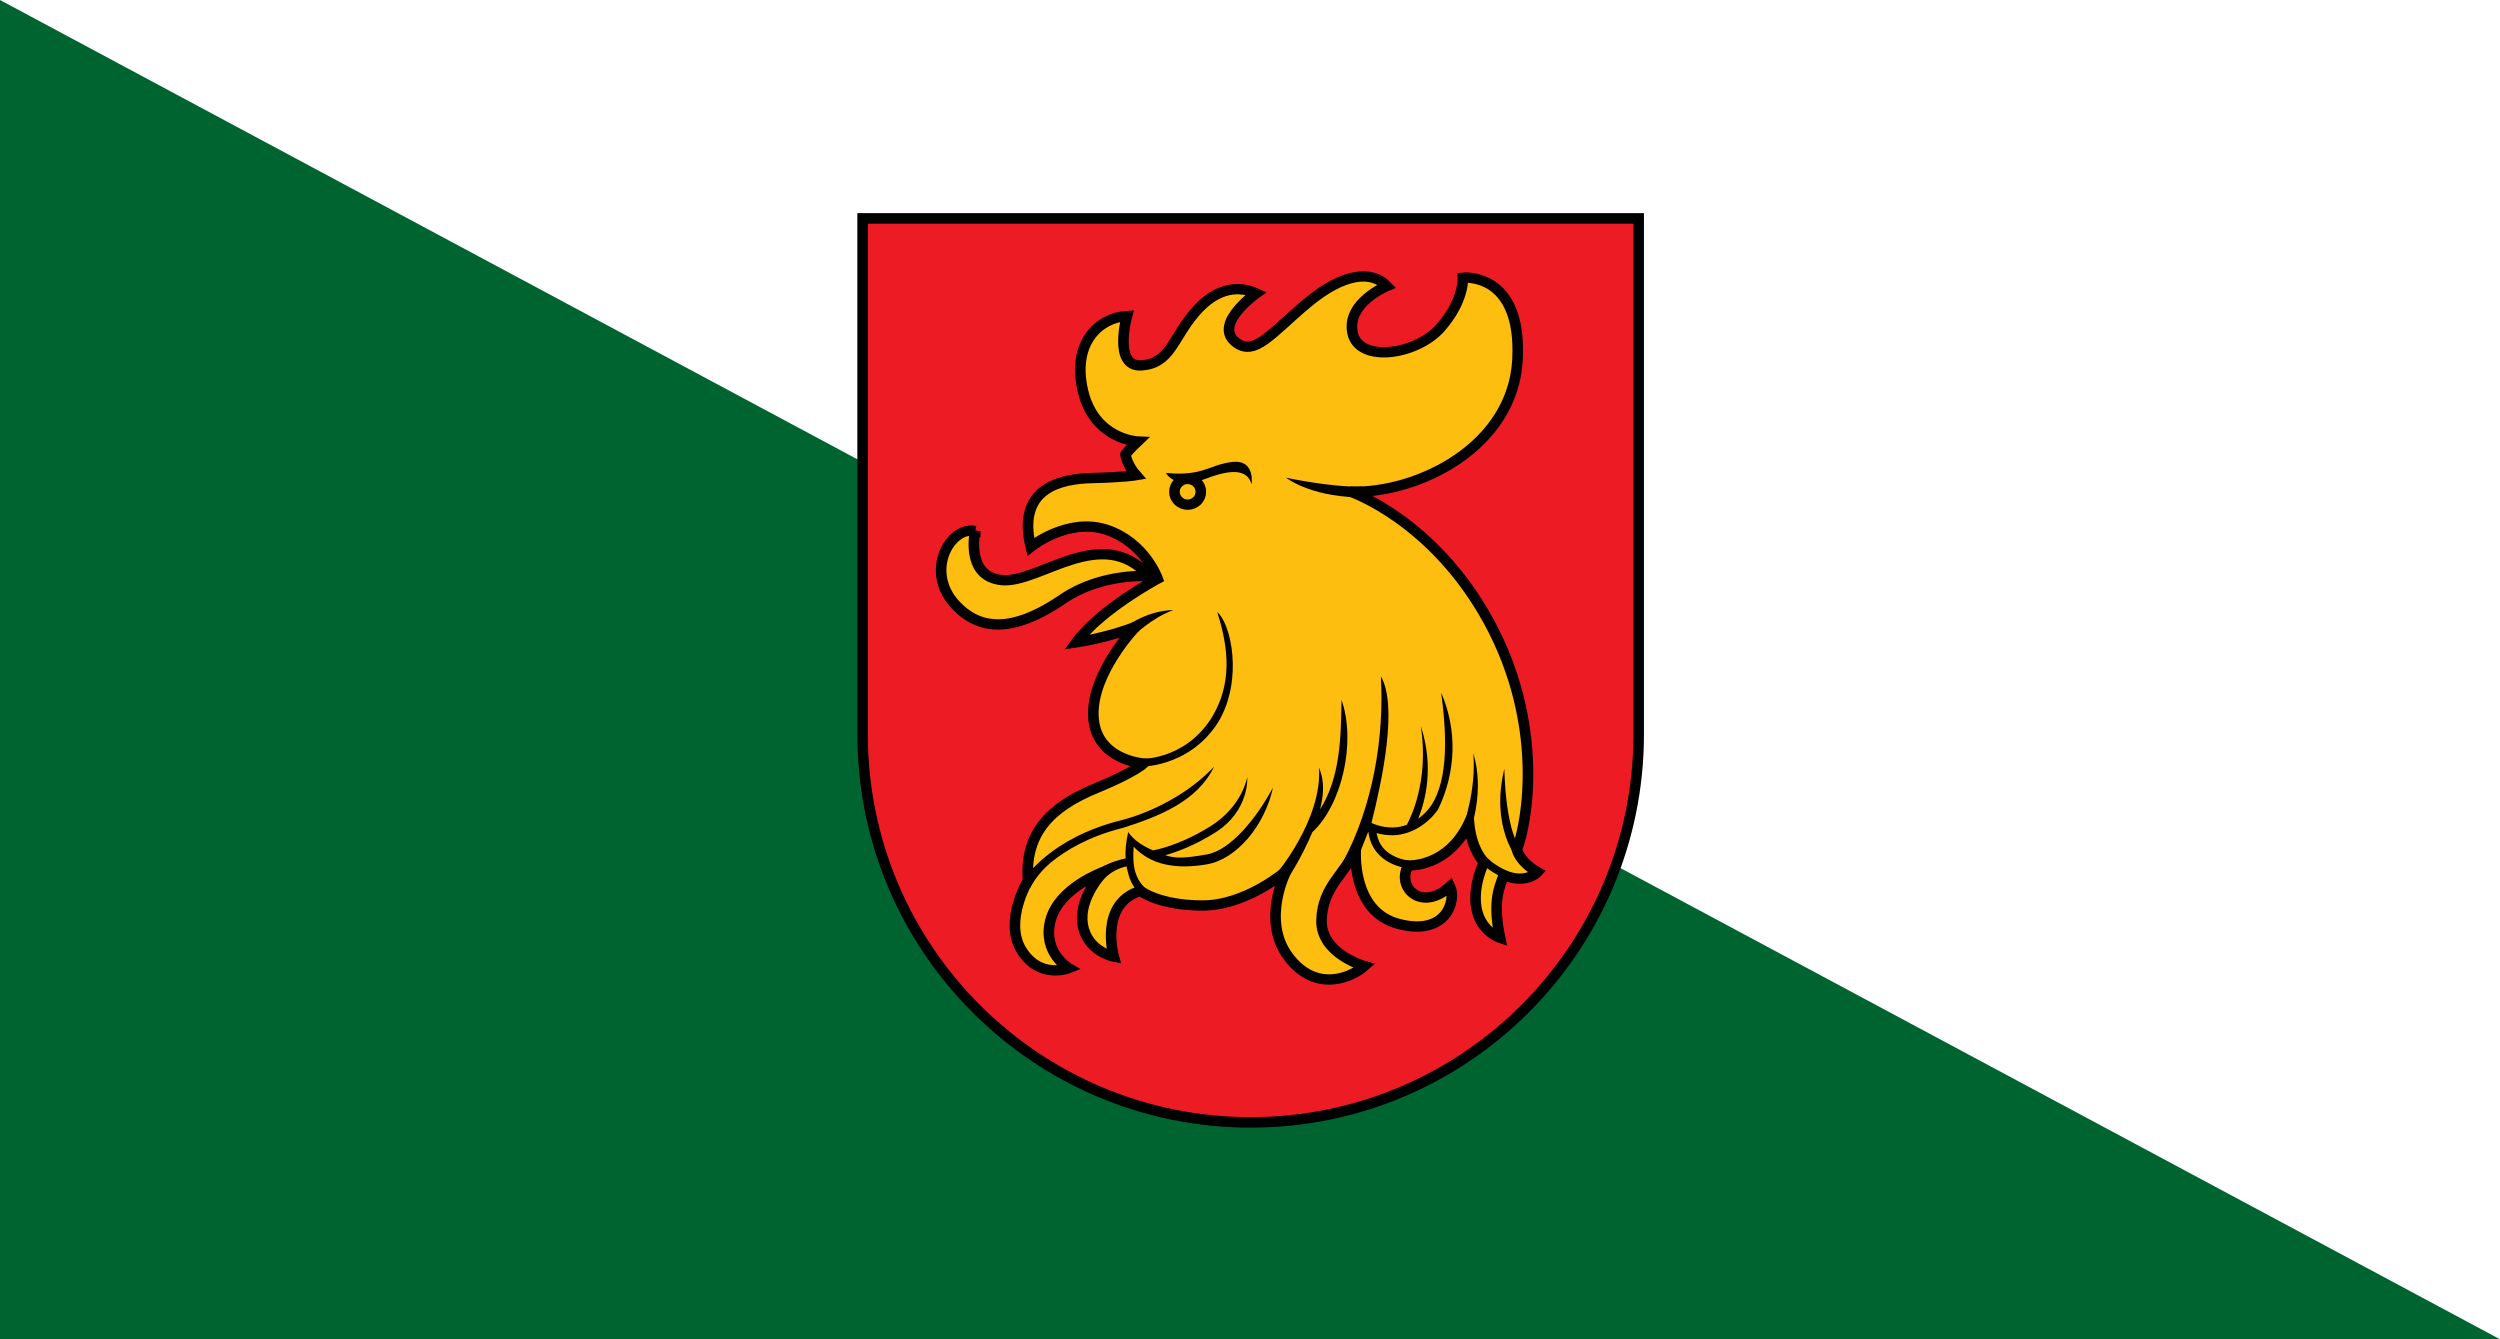
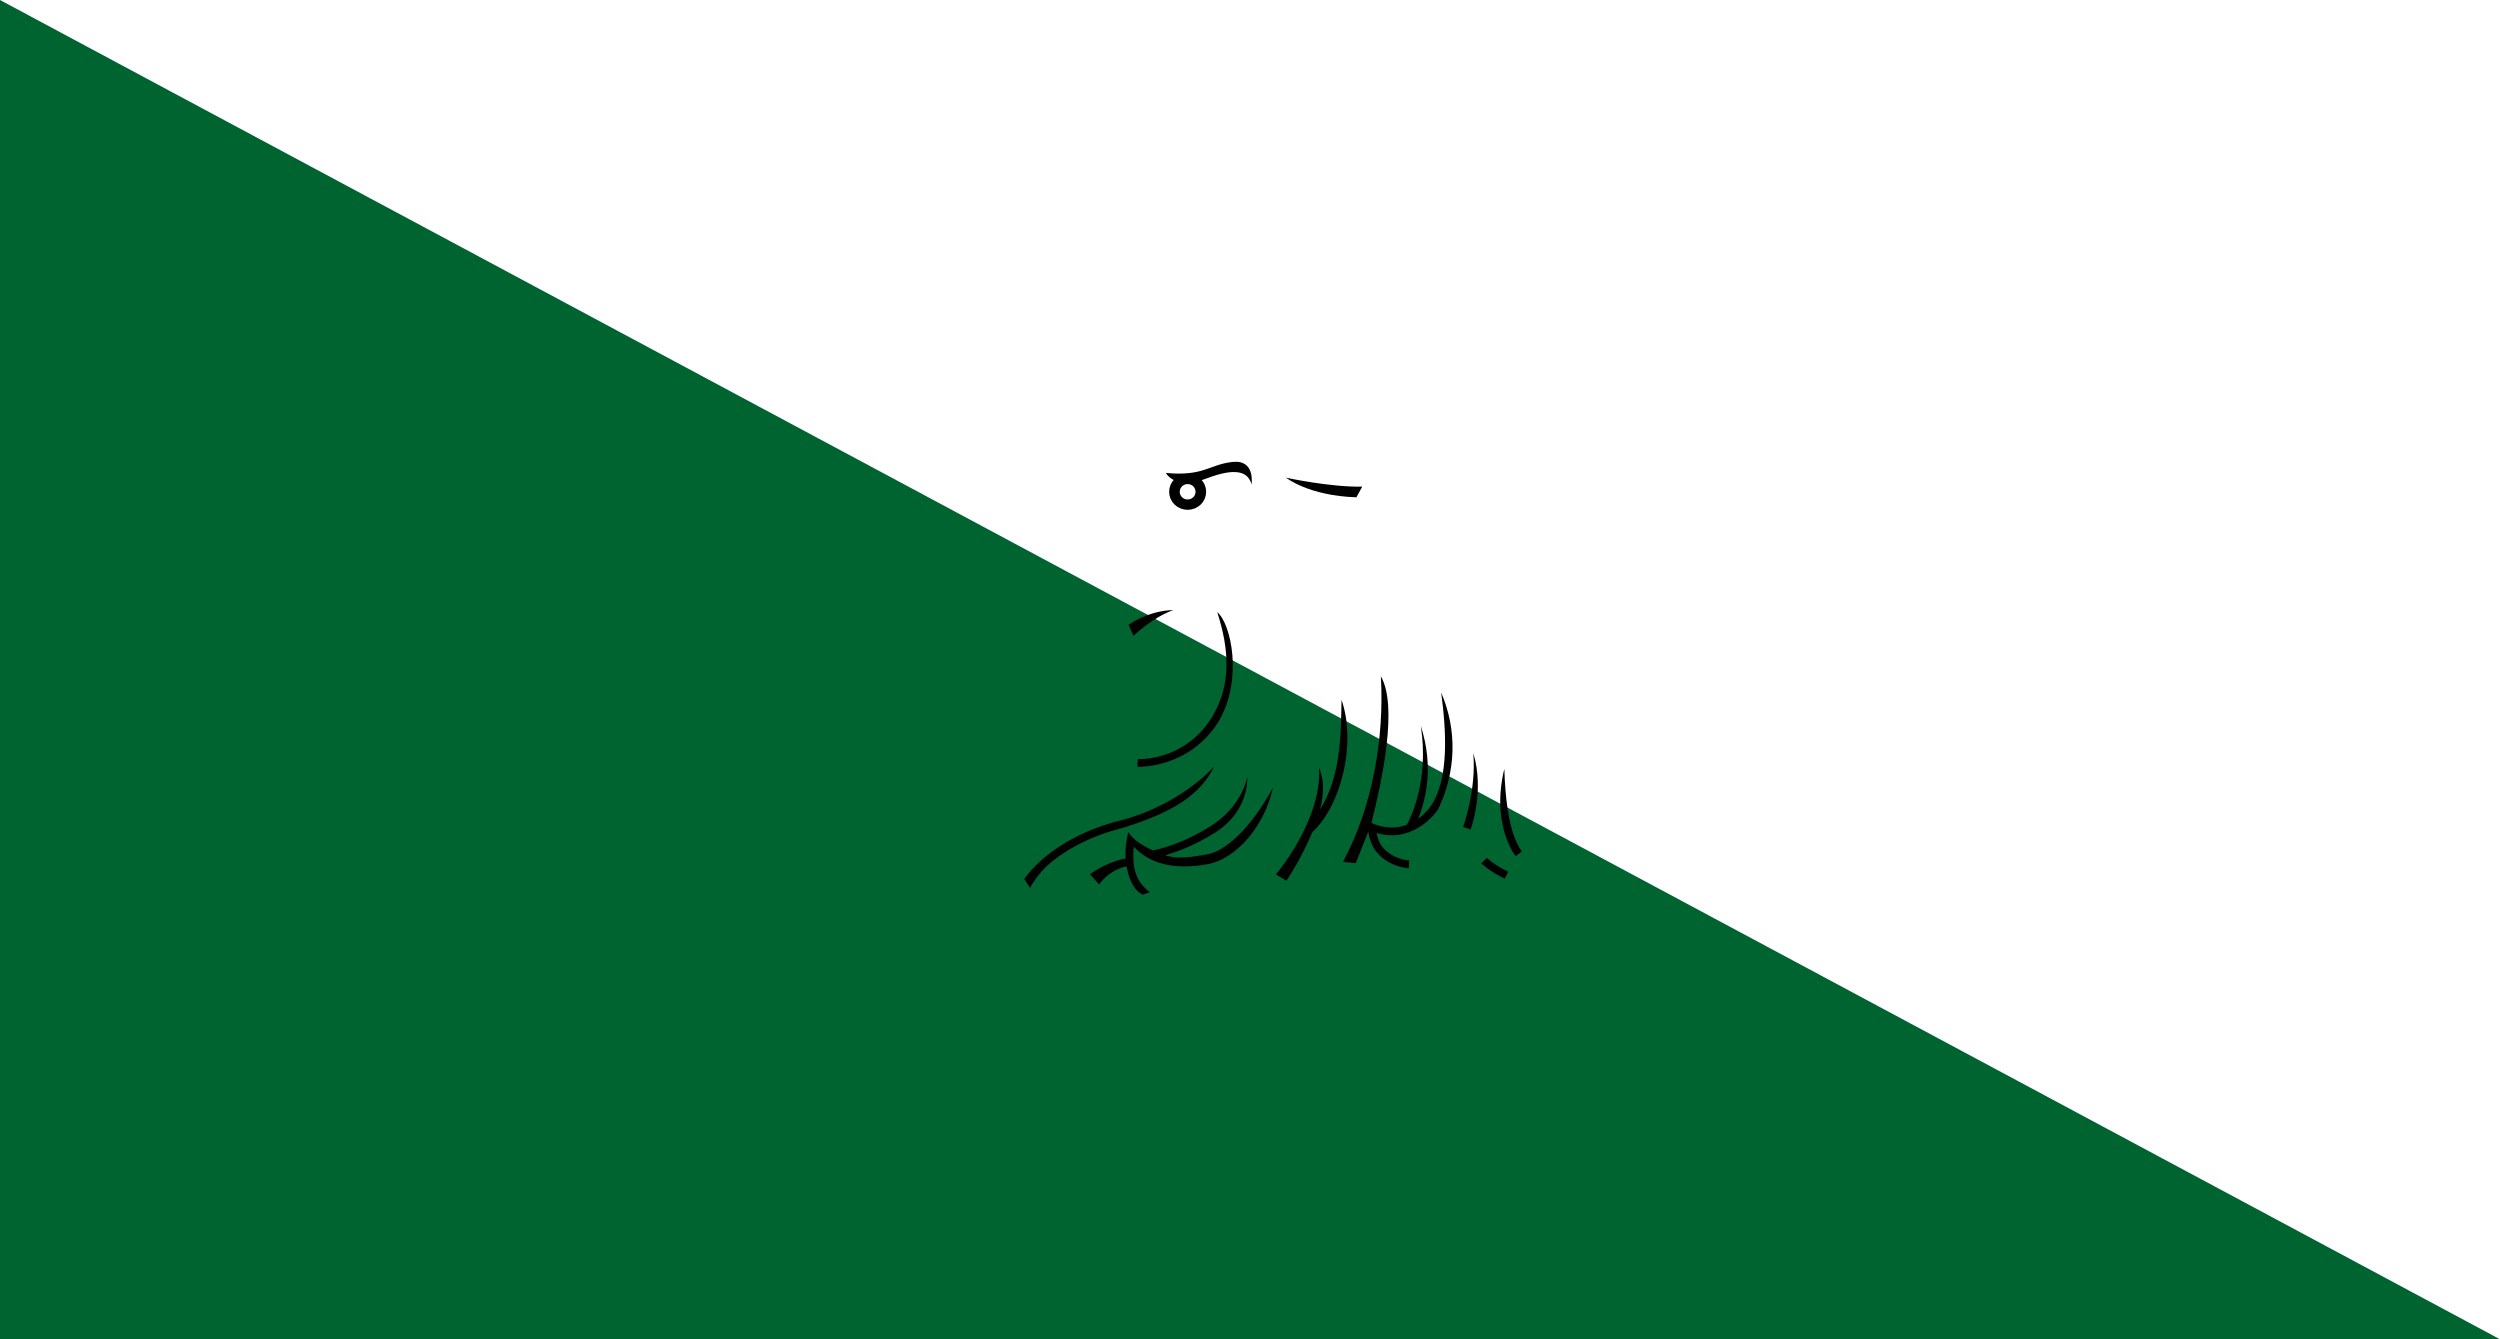
<svg xmlns="http://www.w3.org/2000/svg" xmlns:ns1="http://www.inkscape.org/namespaces/inkscape" xmlns:ns2="http://sodipodi.sourceforge.net/DTD/sodipodi-0.dtd" version="1.1" width="700" height="375" viewBox="620.02 940.204 700 375" enable-background="new 620.02 940.204 700 375" id="svg2" ns1:version="0.48.5 r10040" ns2:docname="svg.svg">
  <defs id="defs20" />
  <ns2:namedview pagecolor="#ffffff" bordercolor="#666666" borderopacity="1" objecttolerance="10" gridtolerance="10" guidetolerance="10" ns1:pageopacity="0" ns1:pageshadow="2" ns1:window-width="1920" ns1:window-height="1017" id="namedview18" showgrid="false" fit-margin-top="0" fit-margin-left="0" fit-margin-right="0" fit-margin-bottom="0" ns1:showpageshadow="false" ns1:zoom="1.1556145" ns1:cx="298.2582" ns1:cy="201.48485" ns1:window-x="-8" ns1:window-y="-8" ns1:window-maximized="1" ns1:current-layer="svg2" />
-   <rect x="620.02" y="940.204" width="700" height="375" id="rect4" style="fill:#ffffff" />
  <polygon points="620.02,1315.204 1320.02,1315.204 620.02,940.204 " id="polygon6" style="fill:#006431" transform="translate(0,2.0507812e-5)" />
  <g id="g3008" transform="matrix(0.429,0,0,0.429,554.619,644.803)">
-     <path style="fill:#ed1c24;stroke:#000000;stroke-width:6.864" ns1:connector-curvature="0" id="path4" d="M 715.452,831.135 V 1167.867 c 0,139.875 113.394,253.268 253.267,253.268 139.878,0 253.27,-113.393 253.27,-253.268 V 831.135 H 715.452 z" />
    <g style="stroke-width:5.295;stroke-miterlimit:4;stroke-dasharray:none" transform="matrix(1.305,0,0,1.272,200.525,769.822)" id="g3780">
-       <path style="color:#000000;fill:#febe10;fill-opacity:1;stroke:#000000;stroke-width:5.295;stroke-linecap:butt;stroke-linejoin:miter;stroke-miterlimit:4;stroke-opacity:1;stroke-dasharray:none;stroke-dashoffset:0;marker:none;visibility:visible;display:inline;overflow:visible;enable-background:accumulate" d="m 667.5,380.219 c -6.191,11.159 6.626,24.194 20.893,10.714 3.214,6.964 -1.607,25.714 -25.714,19.286 C 638.571,403.791 641.25,371.826 641.25,371.826 c -5.357,12.857 -16.663,19.143 -17.143,36.429 -0.48,17.286 21.429,23.571 21.429,23.571 -6.429,5.893 -24.301,14 -38.036,-4.821 -13.735,-18.821 -1.071,-43.929 -1.071,-43.929 0,0 -19.821,17.679 -41.786,17.679 -21.964,0 -31.071,-7.5 -31.071,-7.5 -20.893,6.429 -13.393,33.75 -13.393,33.75 0,0 -13.393,-2.679 -15.536,-16.607 -2.115,-13.746 10.179,-26.786 10.179,-26.786 0,0 -21.964,8.036 -26.25,24.643 -4.286,16.607 9.107,24.643 9.107,24.643 0,0 -14.464,5.893 -23.571,-9.107 -9.107,-15 3.214,-35.893 3.214,-35.893 -2.143,-28.393 16.893,-40.093 34.821,-47.679 17.929,-7.585 23.036,-12.321 23.036,-12.321 0,0 -24.107,-1.607 -25.179,-24.107 -1.071,-22.5 21.207,-46.136 21.207,-46.136 -13.523,5.617 -29.778,8.101 -29.778,8.101 12.321,-17.143 40.714,-32.679 40.714,-32.679 0,0 -6.429,-18.75 -25.714,-25.179 -19.286,-6.429 -37.743,8.816 -37.743,8.816 -7.137,-30.267 15.026,-34.929 30.748,-35.294 15.722,-0.365 21.906,-1.45 21.906,-1.45 -4.546,-5.303 -5.303,-10.607 -5.303,-10.607 1.515,-2.273 6.061,-6.692 6.061,-6.692 0,0 -21.507,-1 -27.274,-25.759 -5.854,-25.135 8.334,-37.881 21.971,-38.638 0,0 -7.152,26.411 7.313,25.339 14.464,-1.071 15.536,-13.929 26.786,-27.321 11.25,-13.393 22.5,-13.393 30.536,-9.643 0,0 -21.155,15.362 -10.714,24.643 9.643,8.571 18.214,-4.286 36.429,-19.821 18.214,-15.536 32.143,-16.607 39.643,-8.571 0,0 -20.357,8.571 -17.143,24.107 3.214,15.536 31.929,11.321 43.929,-2.679 12,-14 11.25,-25.714 11.25,-25.714 0,0 29.464,-3.214 27.321,41.786 -2.143,45 -49.821,69.107 -83.571,68.036 0,0 41.429,14.286 69.286,66.786 27.857,52.5 19.286,102.857 13.929,116.786 0,0 1.25,6.25 10.357,11.607 0,0 -5.505,6.387 -16.857,1.566 -3.027,7.765 -5.363,14.919 -1.893,32.184 0,0 -9.643,-3.214 -11.786,-15 -2.143,-11.786 3.787,-23.86 3.787,-23.86 0,0 -6.179,-5.768 -7.537,-20.068 C 687.143,381.469 667.5,380.219 667.5,380.219 z M 450.893,208.612 c 0,0 -5.214,23.378 13.393,25.179 18.607,1.801 50.093,-29.28 73.534,-2.078 0,0 -23.715,-1.778 -42.998,11.721 -19.284,13.498 -38.918,19.893 -54.107,2.679 -15.189,-17.214 -2.143,-40.179 10.179,-37.5 z" id="path3004" ns1:connector-curvature="0" ns2:nodetypes="cscsscsscsscsccczcscccsczcscscsccscscscsccsccccsccccsczsc" />
      <path style="font-size:medium;font-style:normal;font-variant:normal;font-weight:normal;font-stretch:normal;text-indent:0;text-align:start;text-decoration:none;line-height:normal;letter-spacing:normal;word-spacing:normal;text-transform:none;direction:ltr;block-progression:tb;writing-mode:lr-tb;text-anchor:start;baseline-shift:baseline;color:#000000;fill:#000000;fill-opacity:1;stroke:none;stroke-width:5.295;marker:none;visibility:visible;display:inline;overflow:visible;enable-background:accumulate;font-family:Sans;-inkscape-font-specification:Sans" d="m 641.552,191.307 2.914,-5.482 c -15.863,0.376 -38.122,-4.59 -38.122,-4.59 0,0 11.306,9.284 35.208,10.072 z m -113.945,65.451 2.48,5.62 c 0,0 9.111,-9.226 19.913,-13.221 -12.77,0.29 -22.393,7.601 -22.393,7.601 z m 41.58,47.587 c -13.937,22.711 -36.936,21.278 -36.936,21.278 l -0.281,3.969 c 0,0 25.631,1.278 40.623,-23.153 12.425,-21.648 6.281,-50.372 -0.641,-56.219 5.893,18.84 7.385,37.021 -2.766,54.125 z m 65.629,74.051 6.399,0.643 c 0,0 2.185,-5.499 6.285,-16.225 1.154,8.701 5.765,13.181 10.375,15.79 5.002,2.83 9.906,3.062 9.906,3.062 l 0.156,-4 c 0,0 -3.98,-0.203 -8.094,-2.531 -3.564,-2.017 -7.008,-4.884 -8.219,-11.54 2.125,0.604 5.101,1.197 8.5,1.125 9.329,-0.361 17.531,-6.295 22.25,-13.219 9.016,-19.135 9.727,-40.616 1.563,-60.031 2.592,19.768 3.99,43.778 -4.875,57.812 -2.102,3.152 -4.347,5.242 -6.594,6.938 3.433,-8.84 8.116,-26.182 1.281,-47.594 4.303,28.278 -5.301,47.594 -7,50.75 -2.326,0.809 -4.627,1.299 -6.719,1.344 -5.792,0.123 -10.062,-1.938 -10.062,-1.938 l -0.875,-0.438 c 5.495,-22.399 13.21,-60.193 4.688,-75.172 1.76,31.625 -4.077,66.806 -18.965,95.223 z M 623.375,351.5 c 1.682,-6.897 2.471,-14.274 -0.516,-21.453 1.602,26.905 -21.583,54.766 -21.583,54.766 l 5.272,3.199 c 0,0 7.24,-10.772 12.982,-24.918 14.457,-13.612 22.11,-45.687 14.578,-67.875 -0.287,19.46 -0.626,39.748 -10.734,56.281 z m 71.531,8.938 3.75,1.344 c 0,0 7.199,-19.639 1.344,-39.234 1.645,18.976 -5.094,37.891 -5.094,37.891 z M 523.875,357.031 c -17.677,4.489 -29.769,11.959 -37.438,18.344 -7.669,6.385 -11,11.812 -11,11.812 l 2.908,4.564 c 0,0 3.394,-7.237 10.655,-13.283 7.261,-6.046 18.802,-13.226 35.875,-17.562 18.051,-5.916 37.166,-13.625 45.484,-31.391 -12.482,13.672 -30.904,23.411 -46.484,27.516 z m 192.156,7.625 c 2.294,7.298 5.188,10.844 5.188,10.844 l 3.094,-2.531 c 0,0 -2.343,-2.736 -4.469,-9.5 -2.126,-6.764 -3.894,-17.4 -4.312,-32.891 -3.633,15.581 -1.794,26.78 0.5,34.078 z m -149.251,9.883 c -12.21,2.243 -16.106,1.929 -20.843,0.429 5.553,-1.622 14.435,-4.829 24.969,-11.625 17.356,-11.198 16.062,-28.484 16.062,-28.484 0,0 -2.361,14.878 -18.219,25.109 -15.742,10.156 -28.096,12.358 -28.938,12.5 -5.466,-2.458 -9.567,-5.215 -12.406,-9.402 -1.011,5.274 -1.583,8.669 -1.25,13.527 -10.896,2.284 -17.839,8.181 -17.839,8.181 l 4.559,5.173 c 0,0 4.564,-7.227 13.717,-9.292 1.114,5.658 2.703,11.446 8.039,14.584 l 3.635,-1.264 c -8.45,-6.602 -8.644,-14.673 -8.111,-23.414 8.722,9.648 21.58,11.712 36.589,9.082 15.009,-2.63 29.062,-20.107 33.083,-39.426 -7.821,15.048 -20.838,32.078 -33.048,34.321 z m 140.001,1.773 -2.844,2.812 c 0,0 4.043,4.006 11.781,7.875 L 717.5,383.438 c -7.261,-3.631 -10.719,-7.125 -10.719,-7.125 z M 546.25,178.791 c 0,0 4.554,9.107 20.089,2.946 15.536,-6.161 21.161,-3.214 22.768,2.946 0,0 2.038,-12.92 -9.643,-11.518 -11.681,1.402 -14.464,7.5 -33.214,5.625 z" id="path3774" ns1:connector-curvature="0" ns2:nodetypes="cccccccccccccccccsccsccccccccsccccccccccccccccsccscccsccscszcscsccccccccczczccccccsczc" />
      <path ns2:type="arc" style="color:#000000;fill:none;stroke:#000000;stroke-width:5.906;stroke-linecap:square;stroke-linejoin:miter;stroke-miterlimit:4;stroke-opacity:1;stroke-dasharray:none;stroke-dashoffset:0;marker:none;visibility:visible;display:inline;overflow:visible;enable-background:accumulate" id="path3778" ns2:cx="559.50891" ns2:cy="188.03183" ns2:rx="7.3660712" ns2:ry="7.3660712" d="m 566.875,188.032 c 0,4.068 -3.298,7.366 -7.366,7.366 -4.068,0 -7.366,-3.298 -7.366,-7.366 0,-4.068 3.298,-7.366 7.366,-7.366 4.068,0 7.366,3.298 7.366,7.366 z" transform="matrix(0.897,0,0,0.897,55.269,19.808)" />
    </g>
  </g>
</svg>